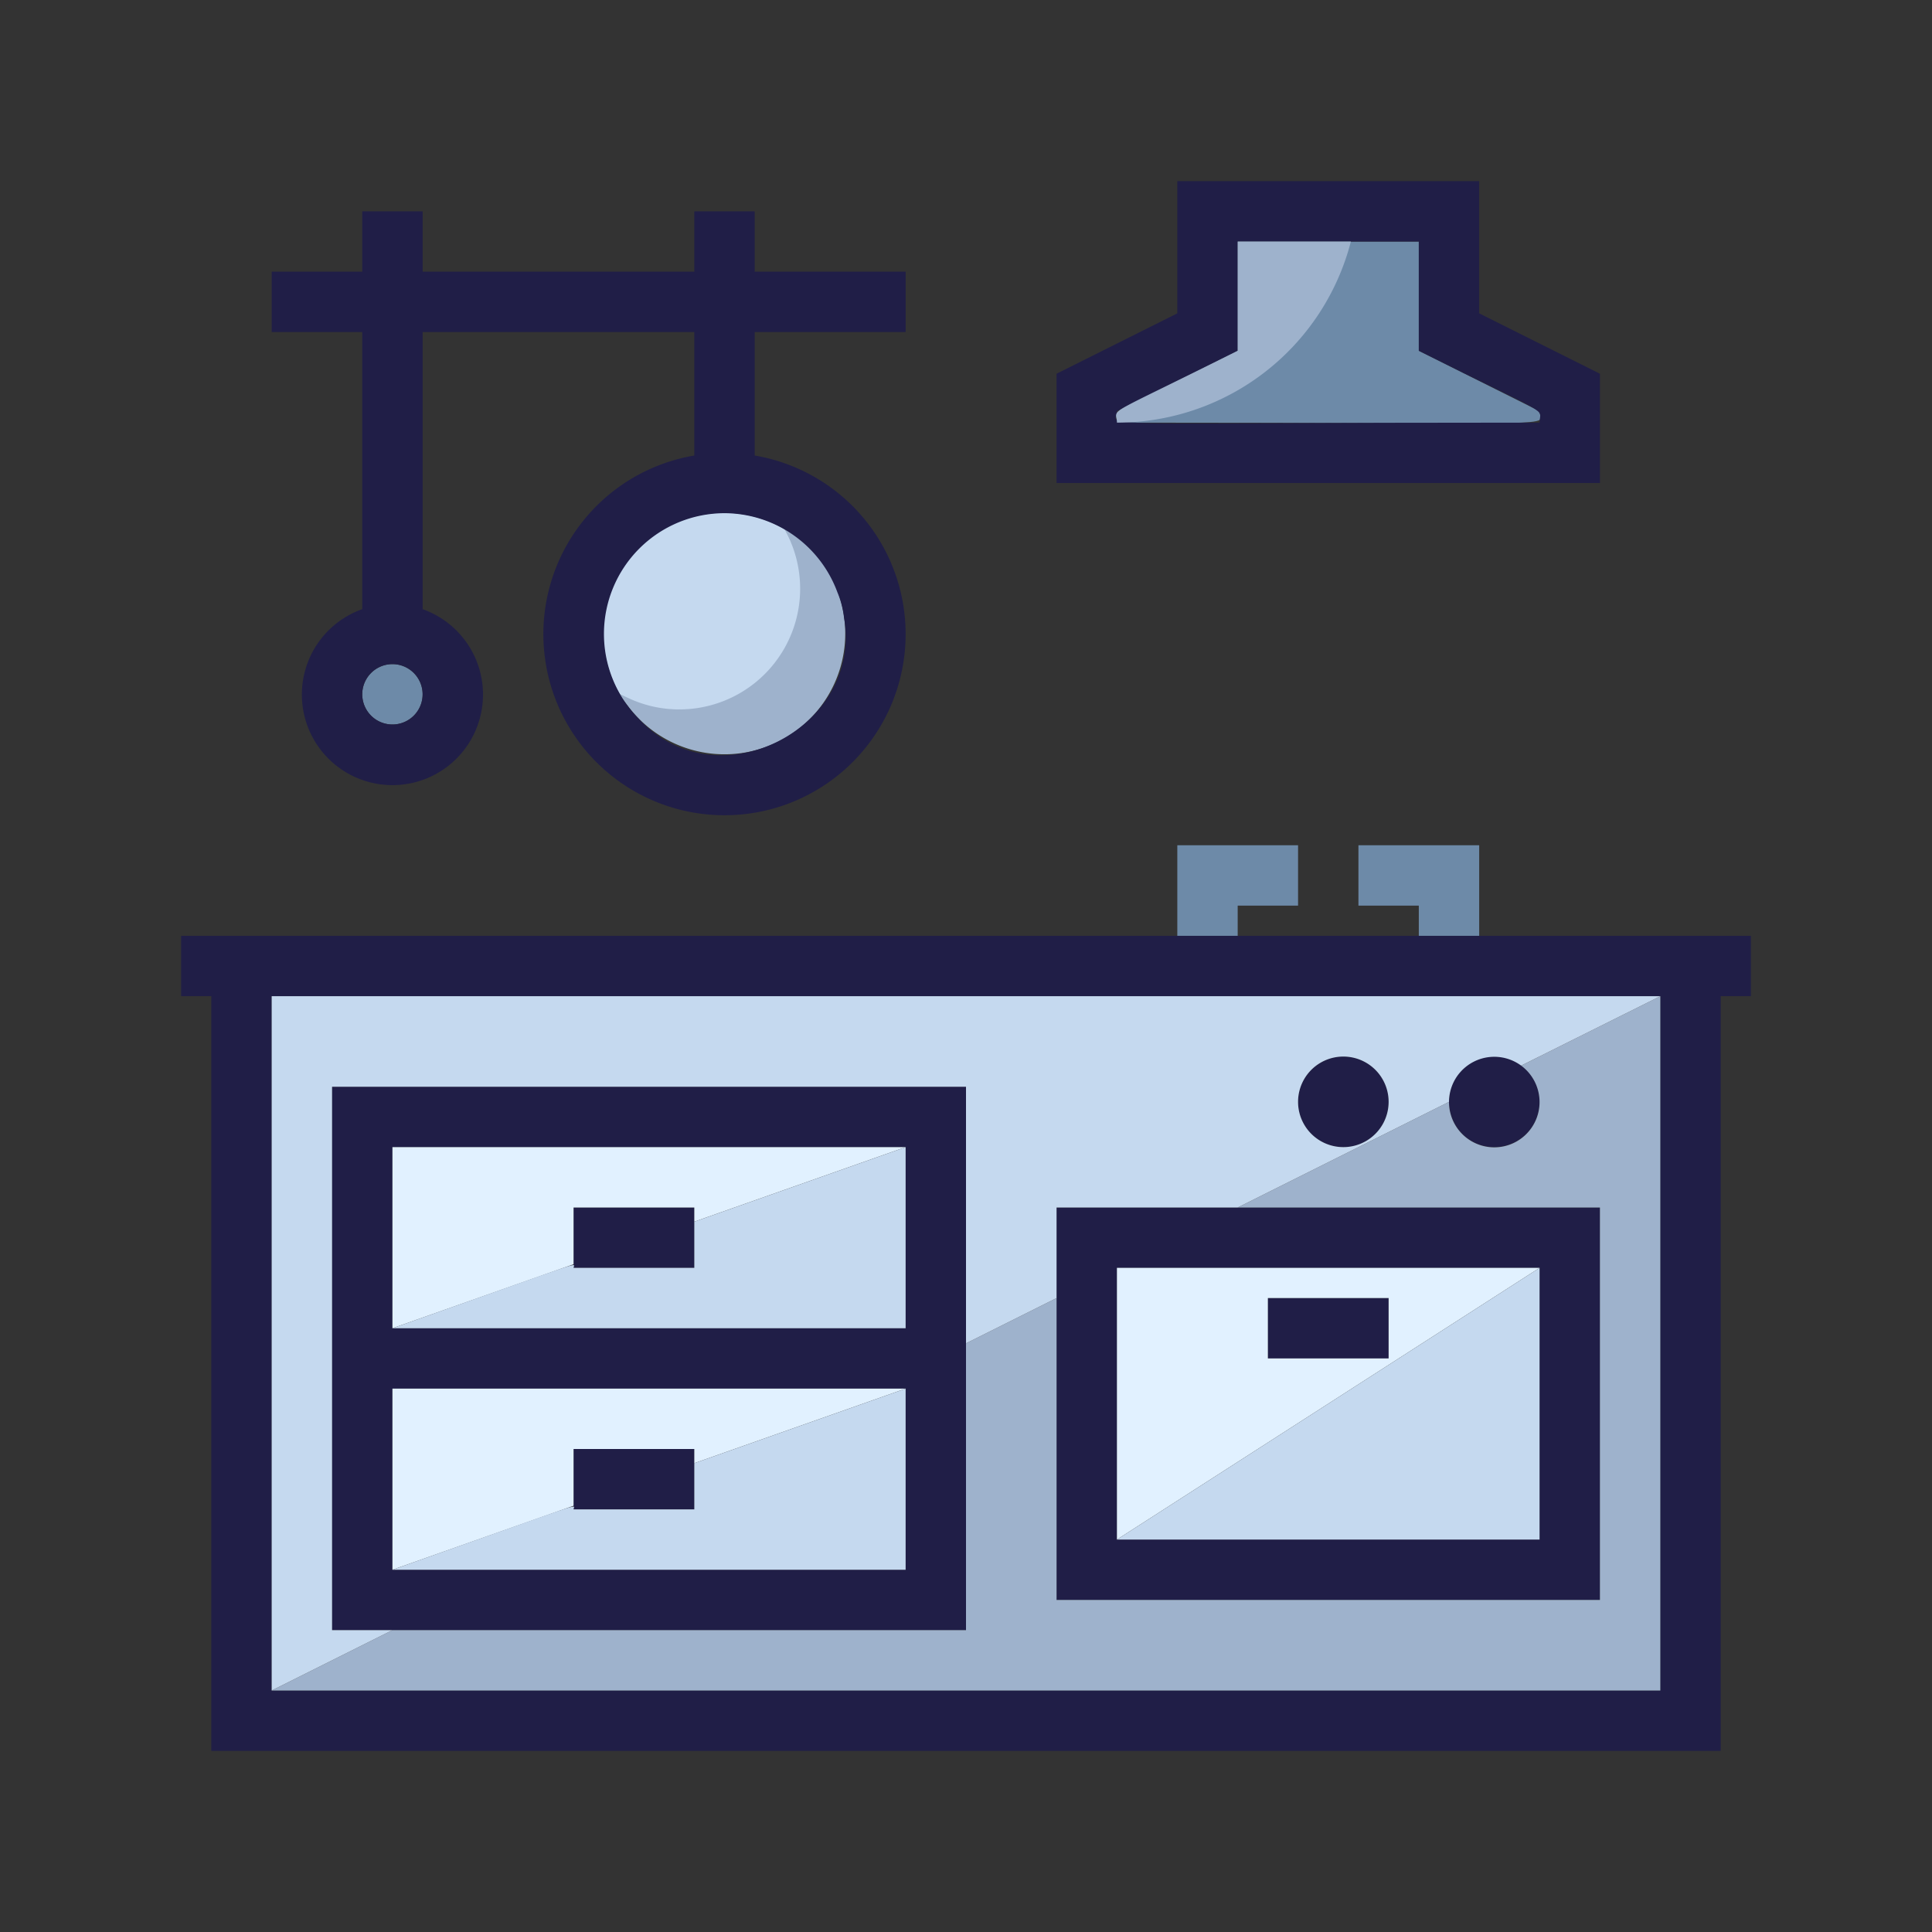
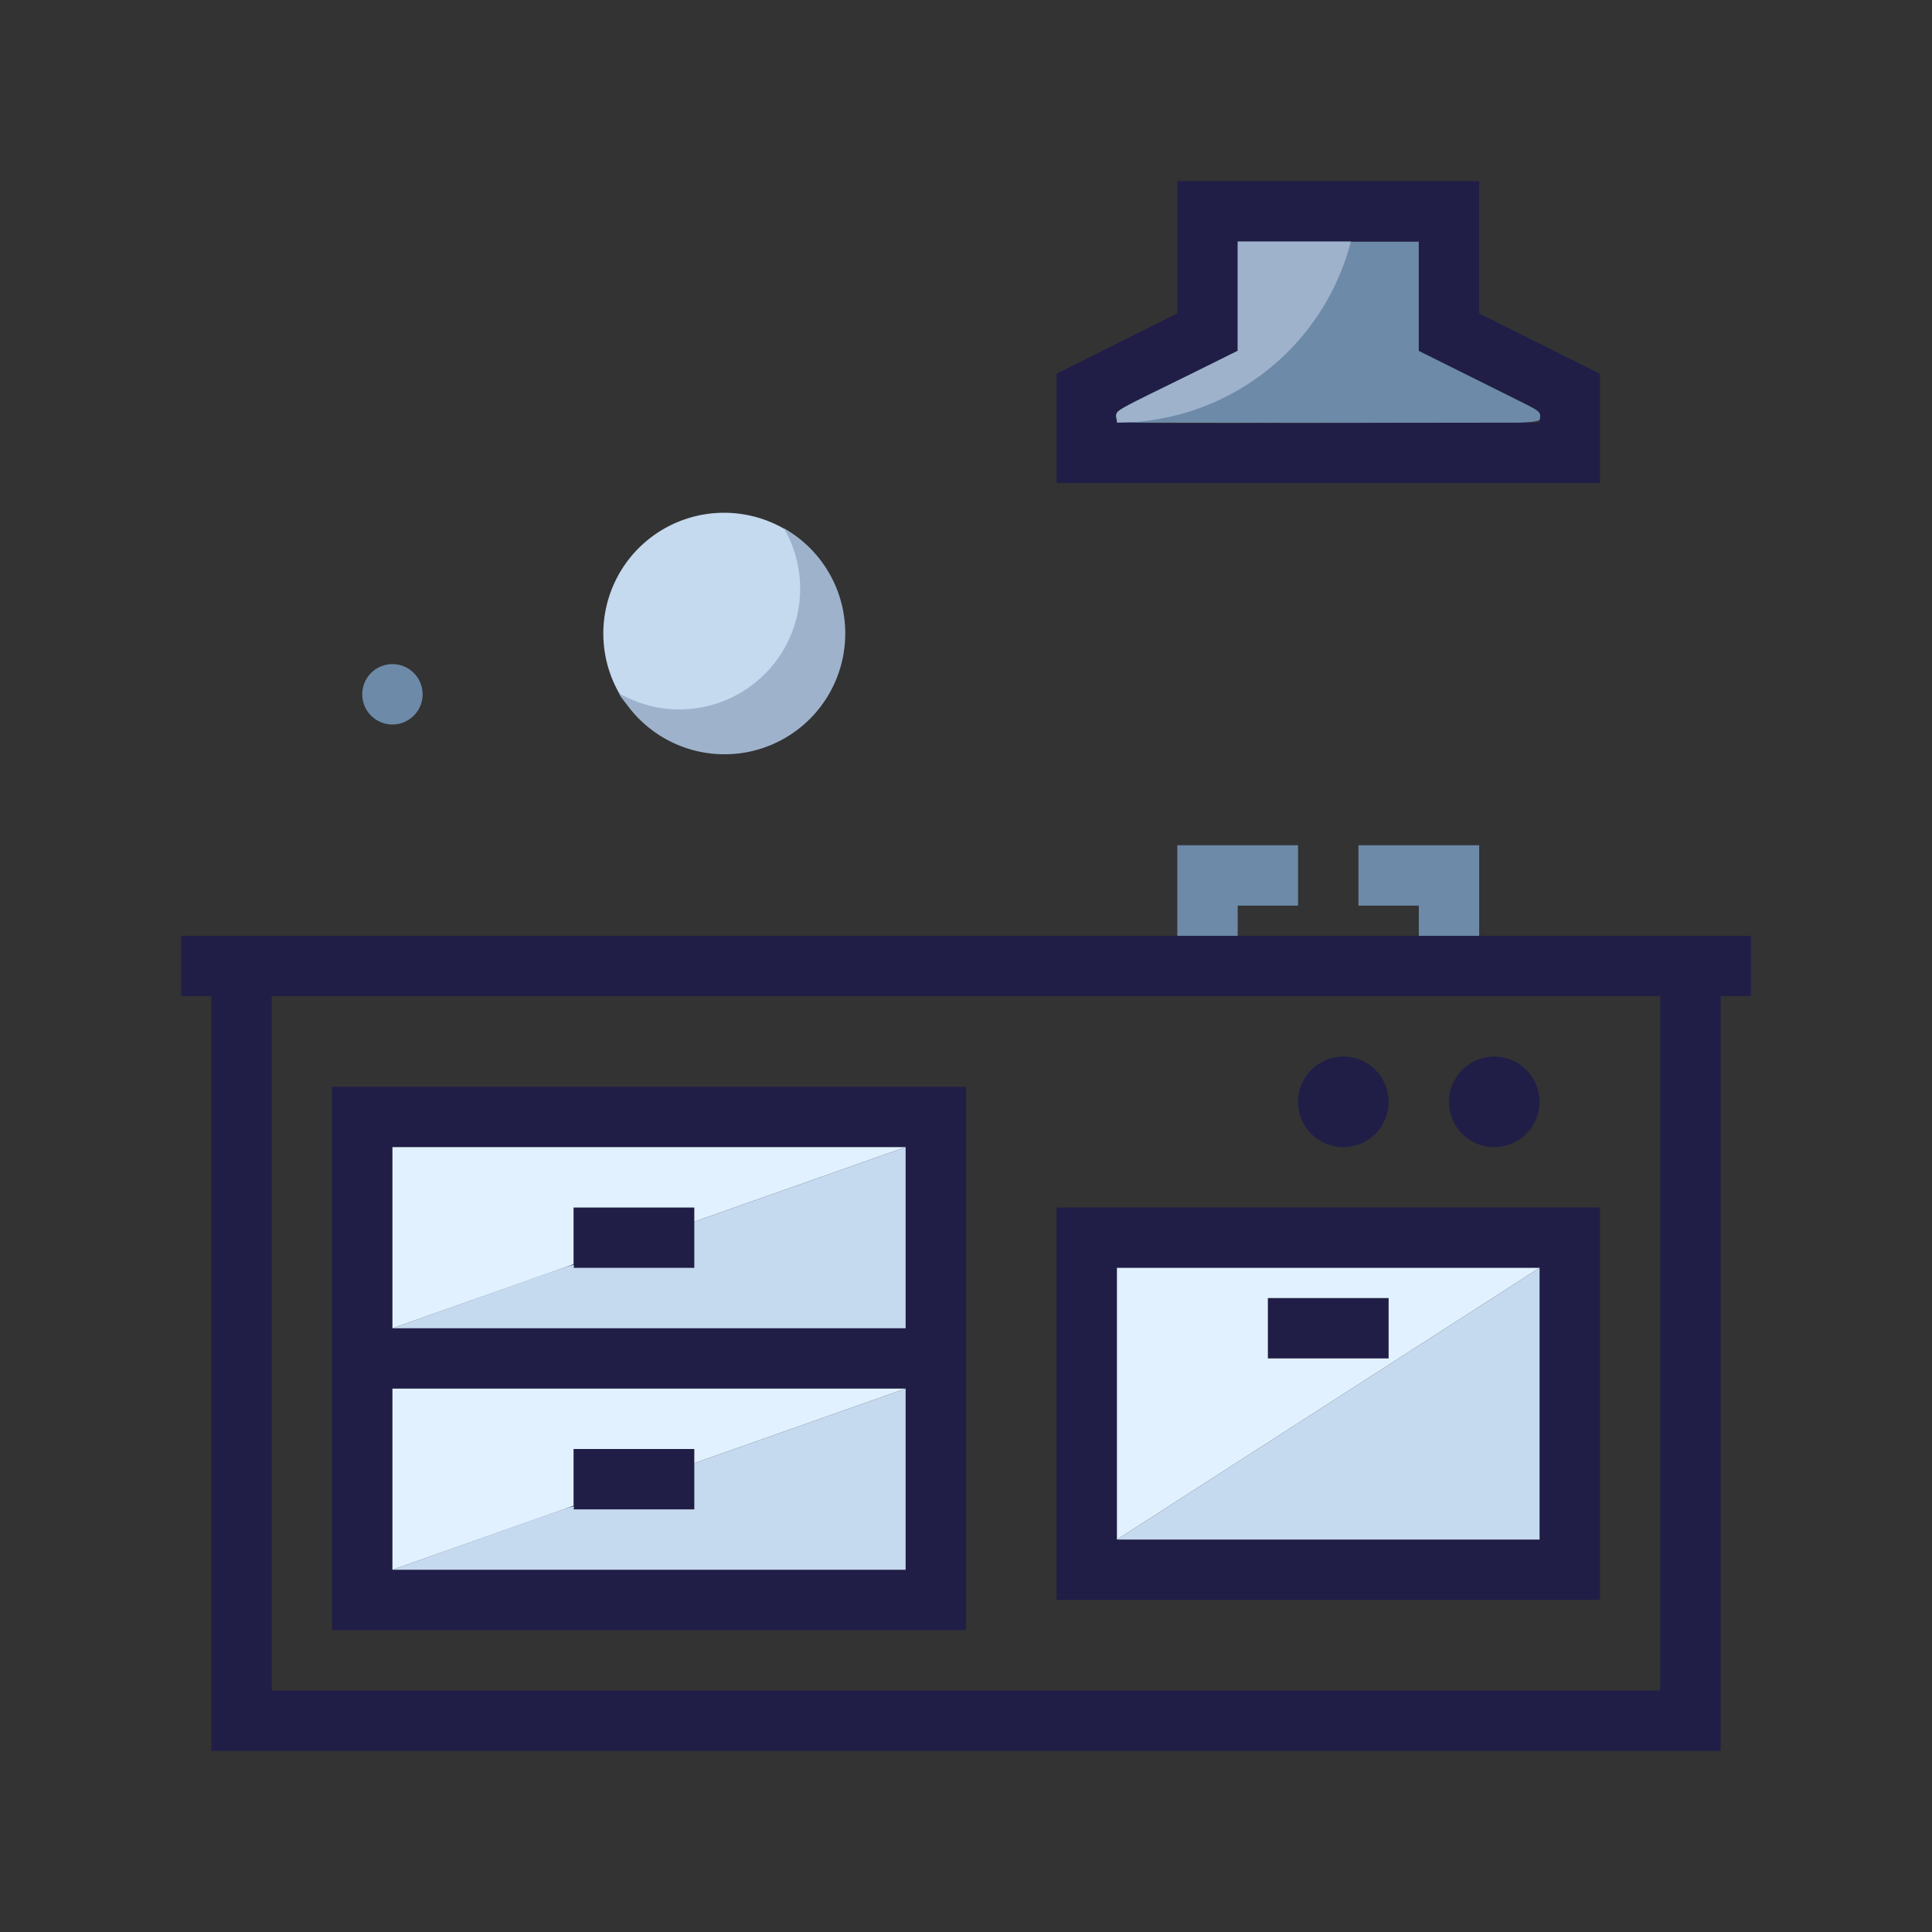
<svg xmlns="http://www.w3.org/2000/svg" viewBox="0 0 64 64">
  <rect x="0" y="0" width="64" height="64" fill="#333333" stroke="none" />
  <g id="kithen">
    <path d="m51 13.62c0 .55 1.56.38-14 .38 0-.53-.6-.08 4-2.38v-3.62h6v3.62z" fill="#6d8aa8" />
    <path d="m20.53 23a4 4 0 0 1 5.47-5.47 4 4 0 0 1 -5.47 5.47z" fill="#c5d9ef" />
    <path d="m28 21a4 4 0 0 1 -7.19 2.4c-.73-.95 0 .1 1.69.1a4 4 0 0 0 3.47-6 4 4 0 0 1 2.03 3.5z" fill="#9eb2cc" />
    <path d="m14 23a1 1 0 0 1 -2 0 1 1 0 0 1 2 0z" fill="#6d8aa8" />
    <g fill="#201e47">
      <path d="m53 12.38-4-2v-4.38h-10v4.38l-4 2v3.62h18zm-2 1.62c-15.56 0-14 .17-14-.38l4-2v-3.62h6v3.62c4.57 2.29 4 1.85 4 2.38z" />
      <path d="m53 40h-18v13h18zm-2 11h-14v-9h14z" />
      <path d="m44.5 38a1.5 1.5 0 0 0 0-3 1.5 1.5 0 0 0 0 3z" />
      <path d="m49.5 38a1.5 1.5 0 0 0 0-3 1.5 1.5 0 0 0 0 3z" />
      <path d="m32 36h-21v18h21zm-2 16h-17v-6h17zm0-8h-17v-6h17z" />
      <path d="m19 40h4v2h-4z" />
      <path d="m19 48h4v2h-4z" />
      <path d="m42 43h4v2h-4z" />
-       <path d="m12 20.18a3 3 0 1 0 2 0v-9.18h9v4.09a6 6 0 1 0 2 0v-4.09h5v-2h-5v-2h-2v2h-9v-2h-2v2h-3v2h3zm12-3.18a4 4 0 0 1 3.74 2.62 3.05 3.05 0 0 1 .22.85c.64 3.63-4.21 6.17-6.81 3.33a4 4 0 0 1 2.85-6.8zm-11 5a1 1 0 0 1 0 2 1 1 0 0 1 0-2z" />
      <path d="m6 31v2h1v25h50v-25h1v-2zm49 25h-46v-23h46z" />
    </g>
-     <path d="m50.39 35.3a1.5 1.5 0 1 1 -2.39 1.2l-7 3.5h12v13h-18v-10l-3 1.5v9.5h-19l-4 2h46v-23z" fill="#9eb2cc" />
    <path d="m44.75 8a8 8 0 0 1 -7.75 6c0-.53-.6-.08 4-2.38v-3.62z" fill="#9eb2cc" />
-     <path d="m9 33v23l4-2h-2v-18h21v8.5l3-1.5v-3h6l7-3.5a1.5 1.5 0 0 1 2.39-1.2l4.61-2.3zm35.5 5a1.5 1.5 0 0 1 0-3 1.5 1.5 0 0 1 0 3z" fill="#c5d9ef" />
    <path d="m32 44.5-19 9.5" fill="none" />
    <path d="m41 40-6 3" fill="none" />
    <path d="m50.39 35.3-2.39 1.2" fill="none" />
    <path d="m23 40.47v-.47h-4v1.88l-6 2.12v-6h17z" fill="#e1f1ff" />
    <path d="m23 40.47-4 1.41" fill="none" />
    <path d="m23 40.47v1.53h-4c0-.17.67-.36-6 2h17v-6z" fill="#c5d9ef" />
    <path d="m23 48.47v-.47h-4v1.88l-6 2.12v-6h17z" fill="#e1f1ff" />
    <path d="m23 48.47v1.53h-4c0-.17.67-.36-6 2h17v-6z" fill="#c5d9ef" />
    <path d="m37 42v9l14-9zm5 3v-2h4v2z" fill="#e1f1ff" />
    <path d="m37 51h14v-9z" fill="#c5d9ef" />
    <path d="m43 28v2h-2v1h-2v-3z" fill="#6d8aa8" />
    <path d="m49 28v3h-2v-1h-2v-2z" fill="#6d8aa8" />
  </g>
</svg>